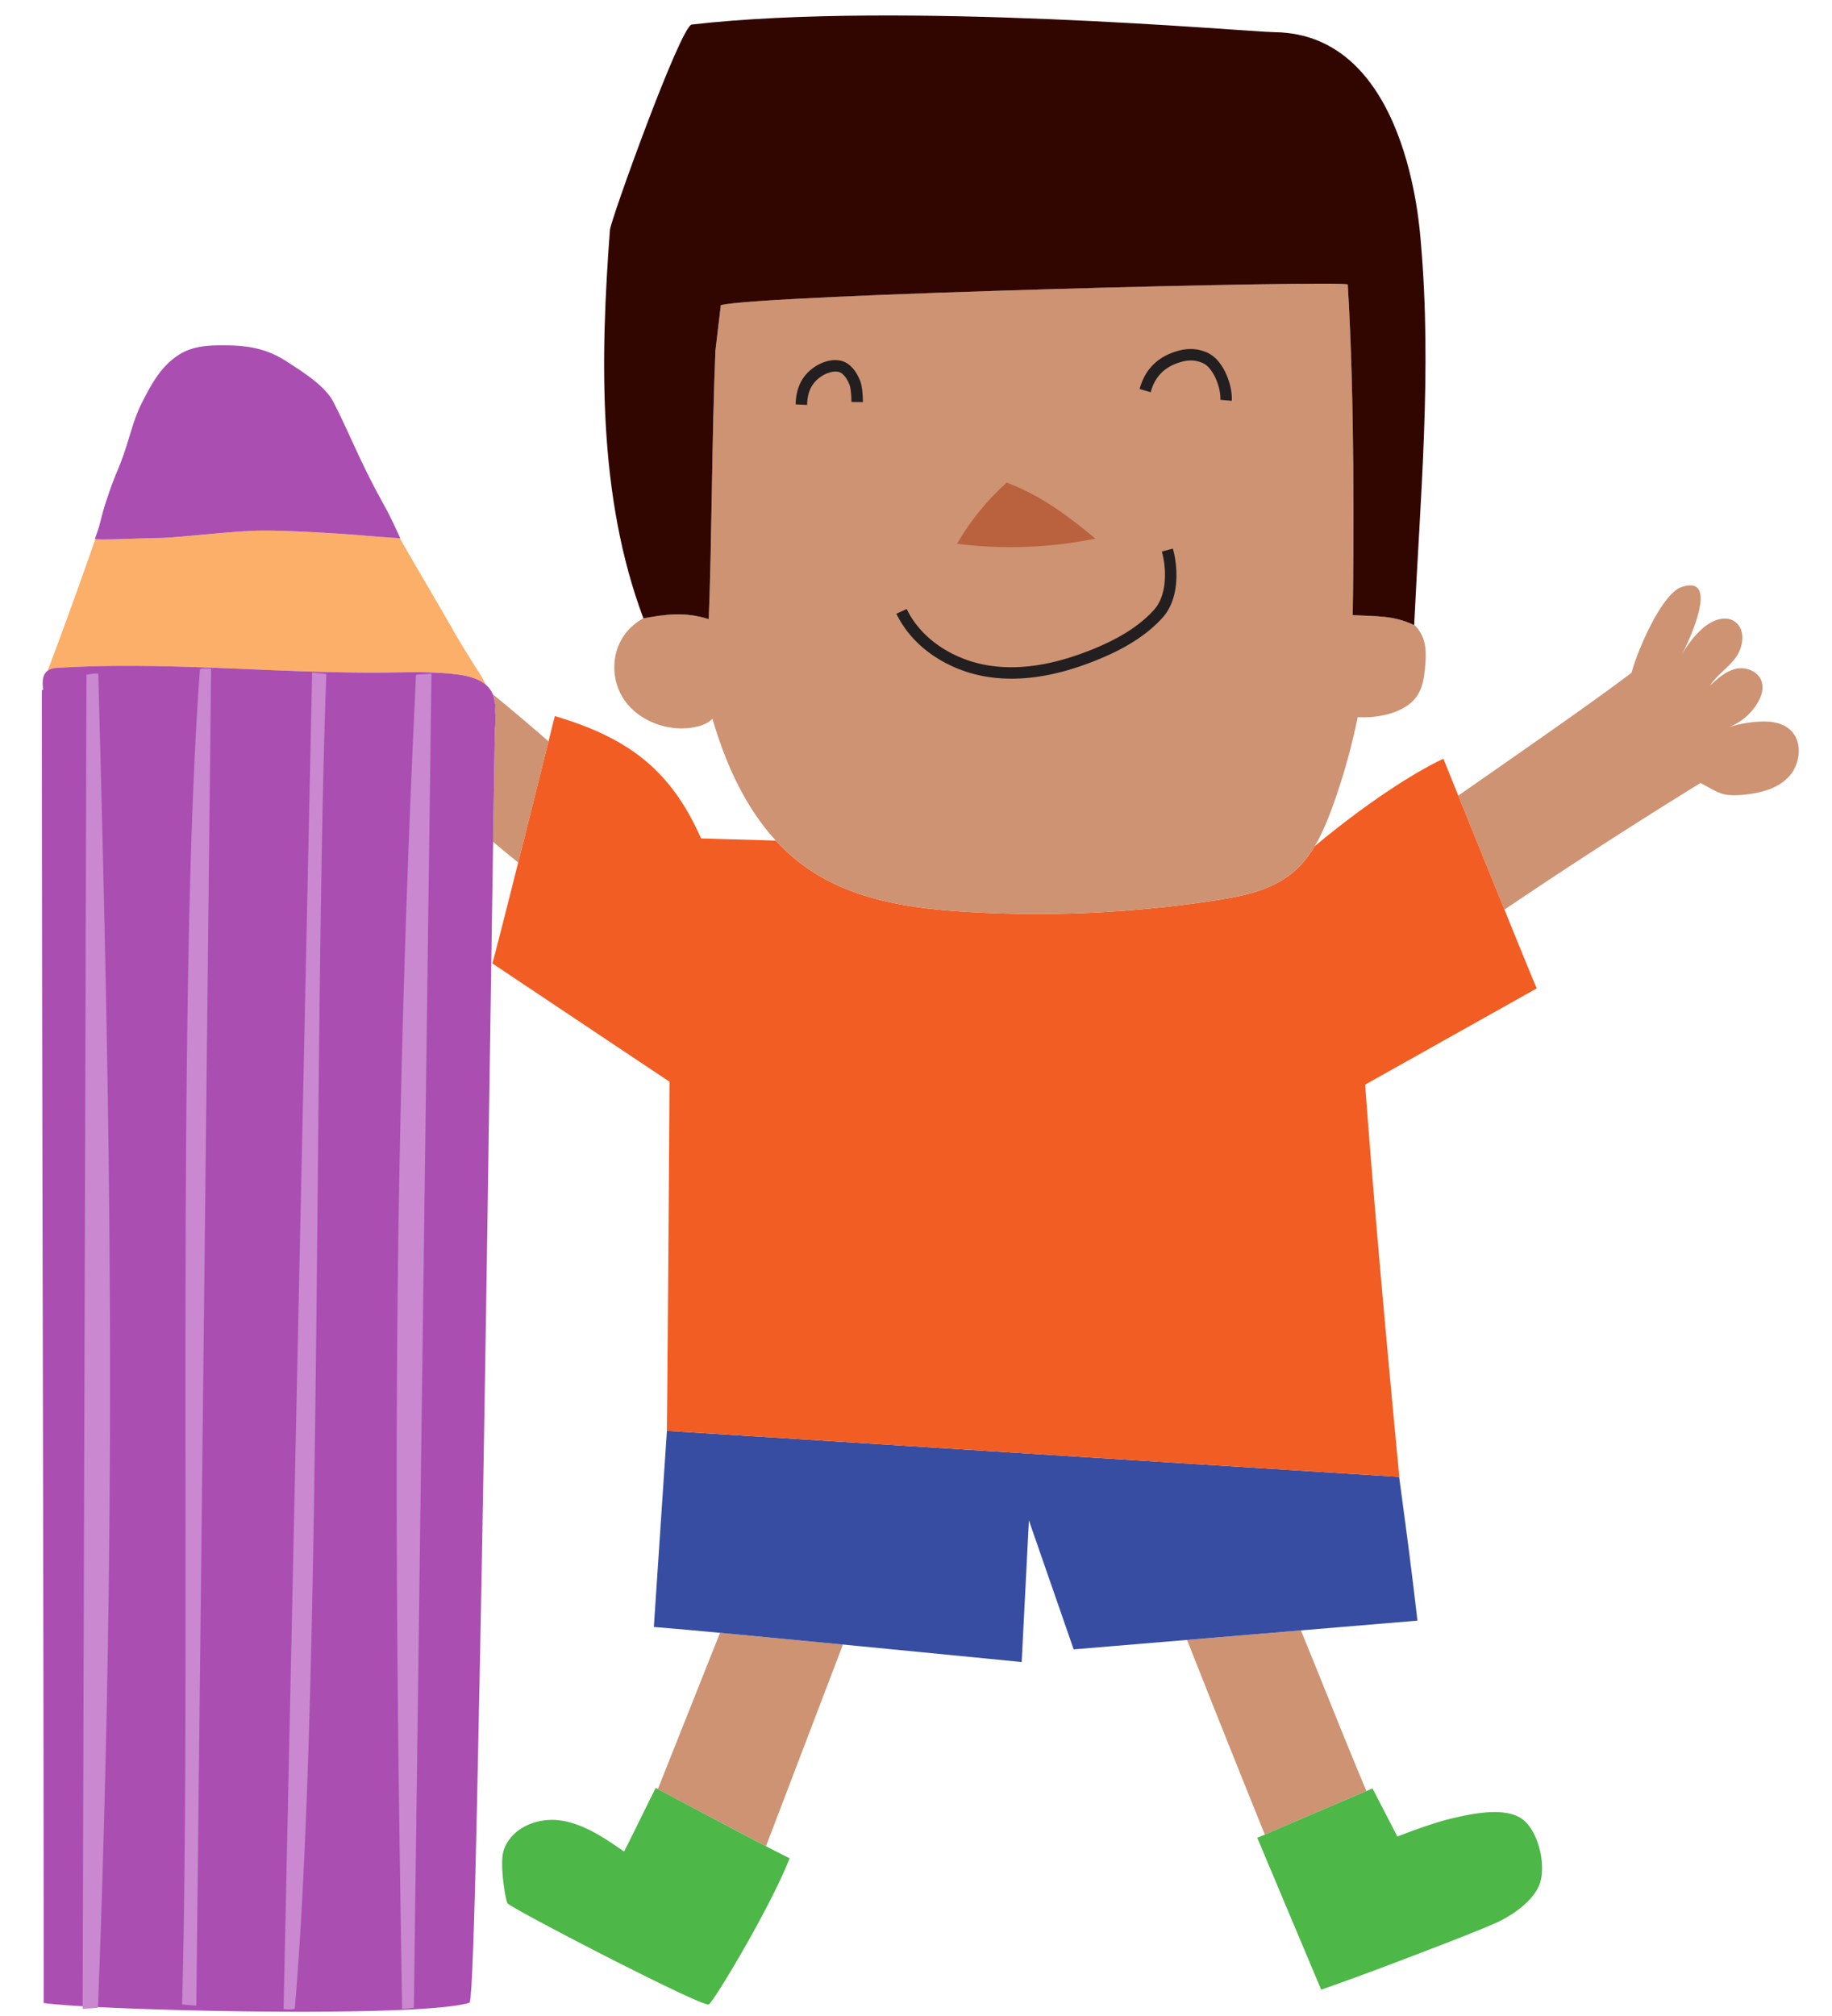
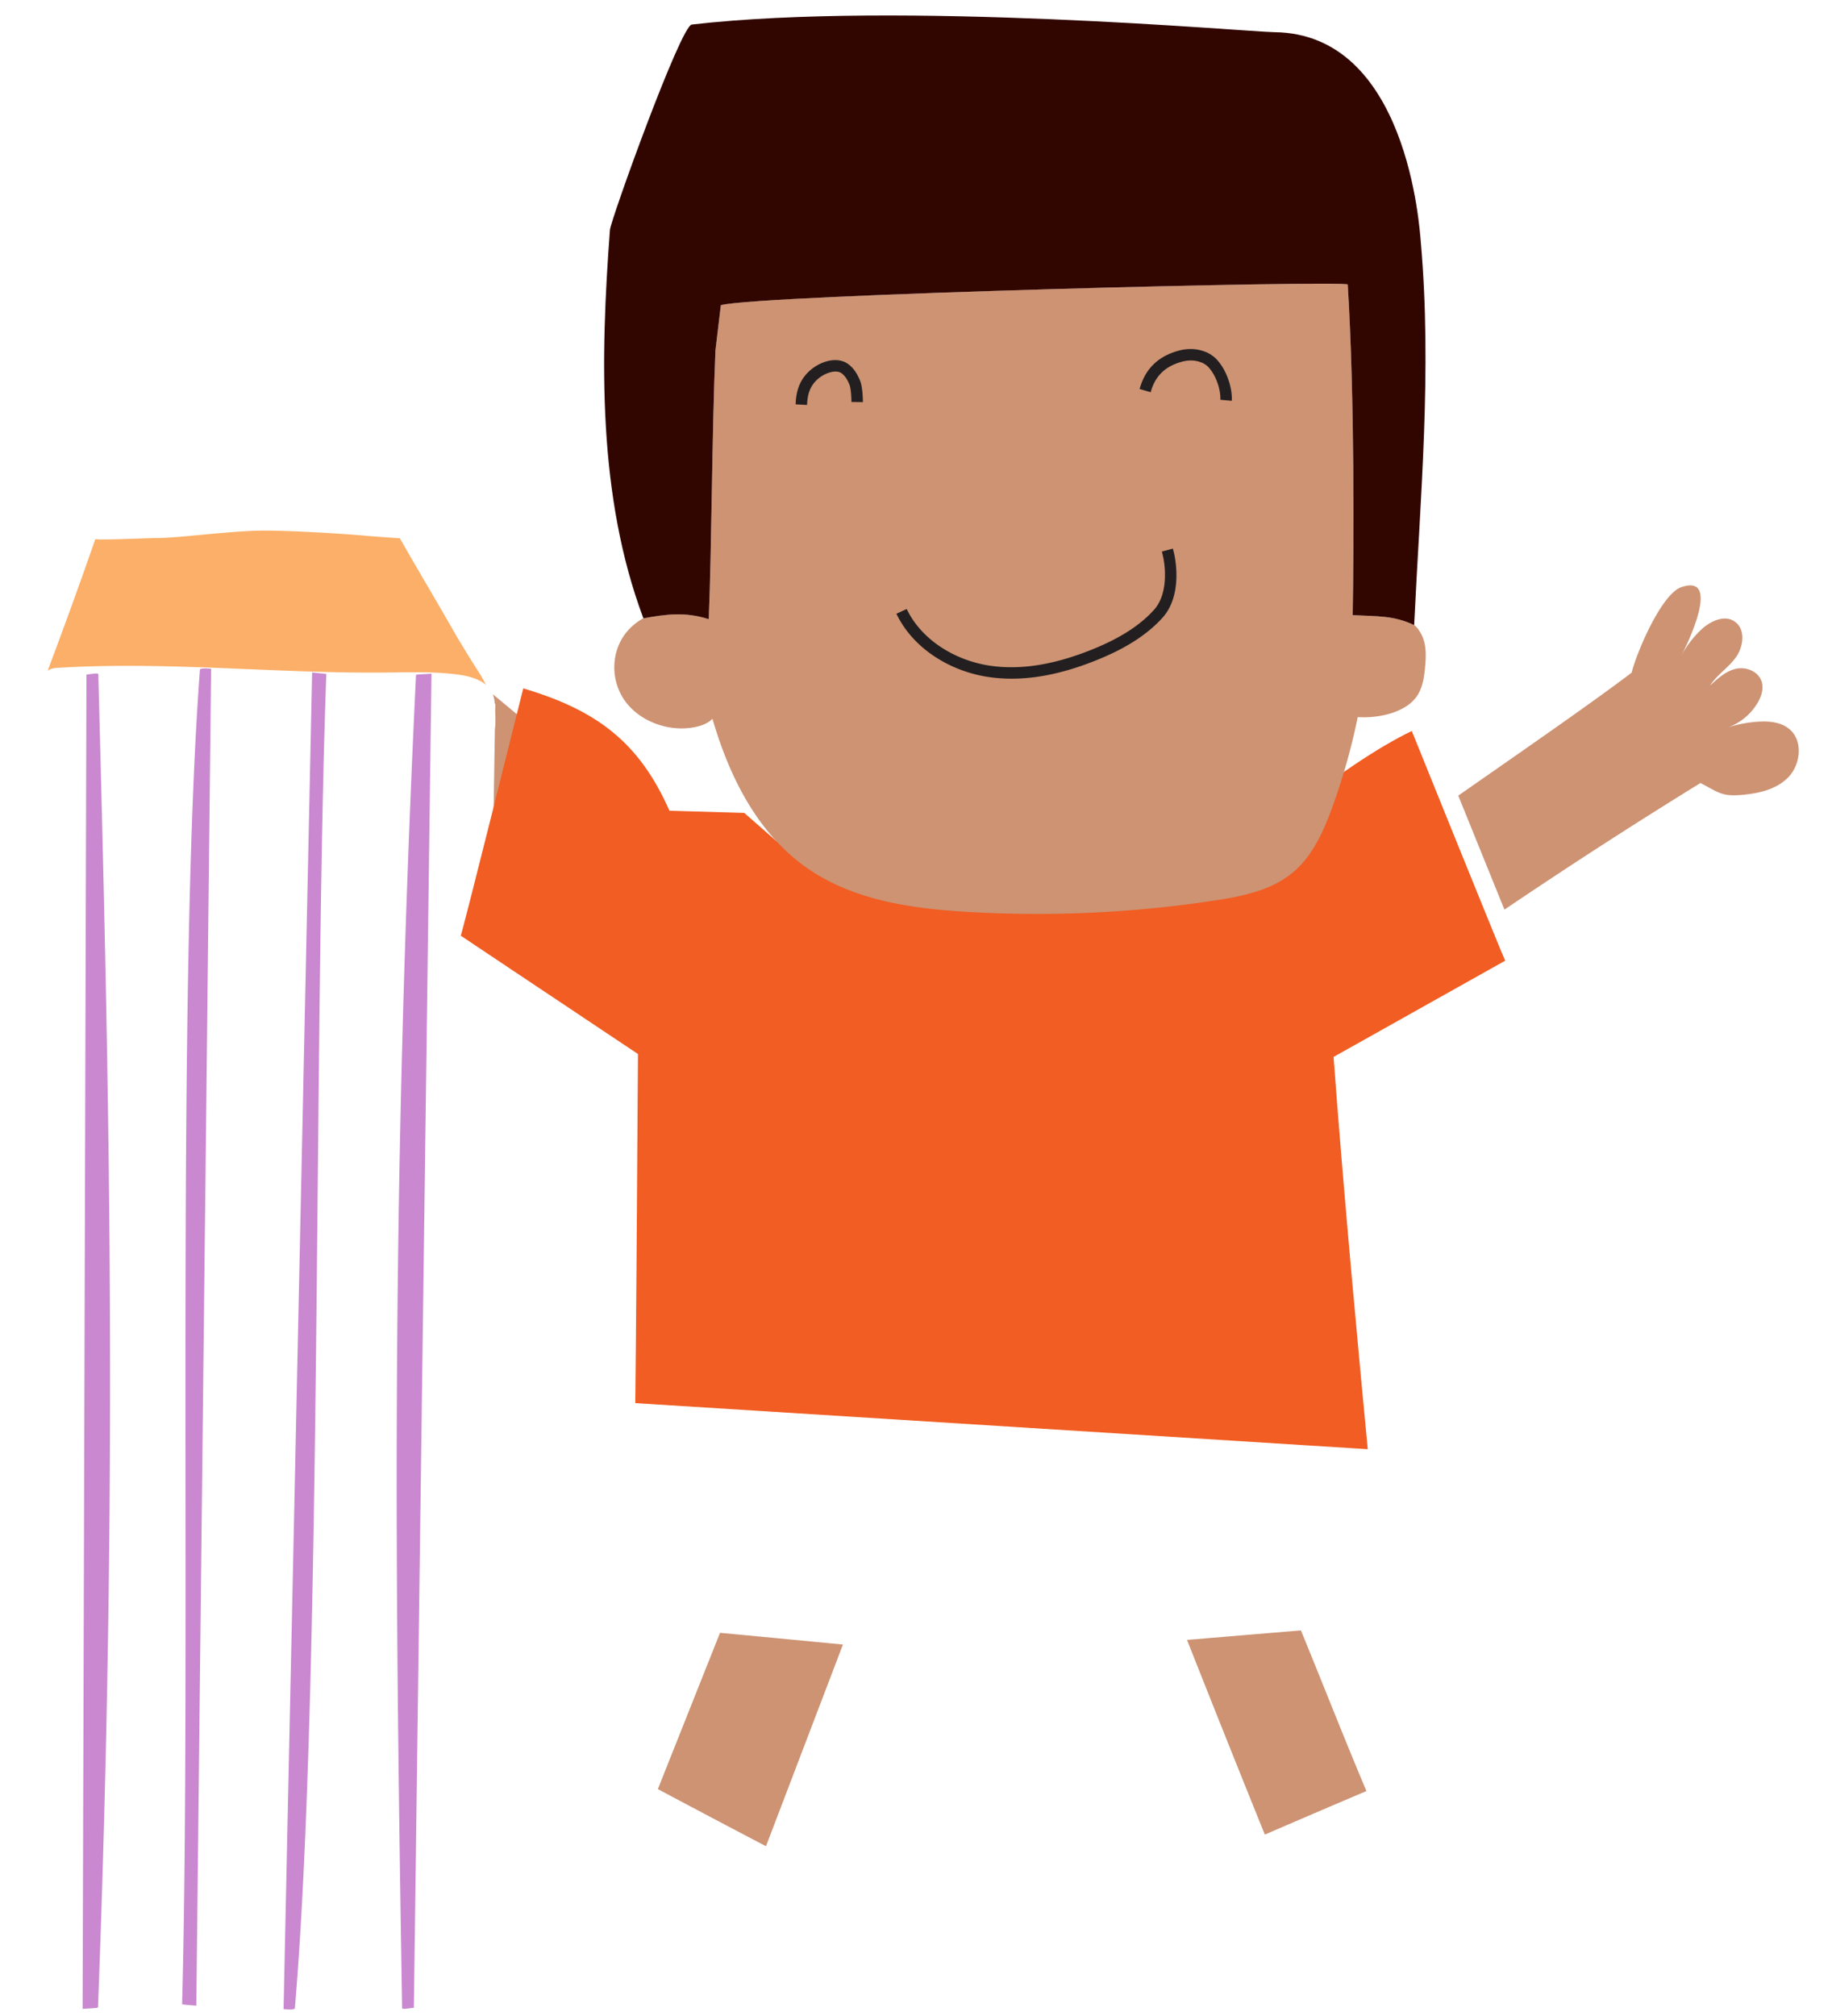
<svg xmlns="http://www.w3.org/2000/svg" width="160" height="176" fill="none" viewBox="0 0 160 176">
  <path fill="#CD9373" d="M153.674 63c.966-.052 2.039.071 2.753.79 1.058 1.068.778 3.018-.246 4.068-1.023 1.05-2.526 1.394-3.97 1.53-1.536.147-1.973-.093-3.01-.66a34.91 34.91 0 0 0-.687-.37 481.167 481.167 0 0 0-17.121 11.053c-1.37-3.373-2.949-7.275-4.032-9.951.739-.517 1.568-1.094 2.452-1.71 4.214-2.934 9.684-6.742 12.686-9.022.49-1.92 2.641-6.89 4.341-7.468 3.495-1.19.574 4.897-.013 6.016a8.808 8.808 0 0 1 1.766-2.322c.835-.78 2.16-1.362 3.041-.587.845.738.593 2.188-.067 3.07-.303.41-.671.757-1.038 1.103-.432.408-.864.815-1.188 1.322.663-.618 1.37-1.263 2.247-1.47.868-.207 1.962.19 2.26 1.093.217.648-.027 1.344-.368 1.913a5.05 5.05 0 0 1-2.517 2.093 10.52 10.52 0 0 1 2.711-.492ZM43.036 60.607a2.36 2.36 0 0 1 .161.685c.004.045.008.092.014.137l.051.002-.007.326c-.001.11-.003.22-.007.327.02.43.03.886.01 1.208a1.914 1.914 0 0 1-.036.322c-.053 3.293-.105 6.587-.156 9.88.73.615 1.463 1.22 2.191 1.805a5768.93 5768.93 0 0 0 2.648-10.577 211.878 211.878 0 0 0-4.87-4.115Zm14.419 95.584 5.429-13.642c3.104.289 6.95.657 10.735 1.023l-3.912 10.247-.08.21-2.729 7.149a1439.112 1439.112 0 0 1-9.443-4.987Zm53.01 3.971a2370.46 2370.46 0 0 1-6.794-16.995l9.946-.831c.759 1.846 1.503 3.693 2.247 5.54 1.14 2.829 2.28 5.659 3.476 8.488-2.162.909-7.093 3.03-8.875 3.798Z" />
-   <path fill="#374DA1" d="m58.246 124.913 63.949 4.02.249 1.856c.403 2.996.806 5.991 1.352 10.696l-30.026 2.509-3.91-11.265-.631 12.369s-27.076-2.678-32.133-3.062h.009l1.14-17.123Z" />
-   <path fill="#F15D22" d="M67.76 73.386a16.64 16.64 0 0 0 2.757 2.417c4.058 2.816 9.153 3.527 14.034 3.809 7.2.42 14.415.087 21.509-.993 2.426-.368 4.945-.872 6.825-2.428.782-.644 1.406-1.435 1.926-2.305 4.257-3.55 8.361-6.273 11.241-7.646h.008s8.013 19.84 8.154 20.046l-14.988 8.402c.909 12.43 2.404 28.138 2.853 32.851.089.936.137 1.439.13 1.395l-63.968-4.022c.057-4.507.157-18.274.233-30.478-3.723-2.48-7.441-4.963-11.162-7.448l-4.32-2.886c.004.345 5.464-21.586 5.464-21.586 6.486 1.92 10.144 4.748 12.77 10.68l6.534.192Z" />
+   <path fill="#F15D22" d="M67.76 73.386c4.058 2.816 9.153 3.527 14.034 3.809 7.2.42 14.415.087 21.509-.993 2.426-.368 4.945-.872 6.825-2.428.782-.644 1.406-1.435 1.926-2.305 4.257-3.55 8.361-6.273 11.241-7.646h.008s8.013 19.84 8.154 20.046l-14.988 8.402c.909 12.43 2.404 28.138 2.853 32.851.089.936.137 1.439.13 1.395l-63.968-4.022c.057-4.507.157-18.274.233-30.478-3.723-2.48-7.441-4.963-11.162-7.448l-4.32-2.886c.004.345 5.464-21.586 5.464-21.586 6.486 1.92 10.144 4.748 12.77 10.68l6.534.192Z" />
  <path fill="#F15D22" d="M134.216 86.285c.001.003 0 .004-.002.001h.002Z" />
  <path fill="#CD9373" d="M118.141 53.701c.102-5.833.176-19.019-.433-28.851v-.01c-.022-.4-51.418.891-54.752 1.802l-.474 3.965c-.158 3.698-.237 8.123-.314 12.438-.071 3.982-.14 7.871-.27 11.01-2.098-.672-3.758-.421-5.705-.074 0-.003-.002-.005-.003-.008-.548.307-1.037.7-1.431 1.168-1.45 1.727-1.48 4.362-.072 6.189 1.407 1.826 4.136 2.698 6.418 2.046.417-.122.85-.334 1.116-.63 1.491 5.117 3.965 10.048 8.296 13.057 4.058 2.816 9.153 3.528 14.034 3.81 7.2.42 14.416.087 21.509-.994 2.426-.368 4.945-.871 6.825-2.428 1.75-1.44 2.707-3.618 3.491-5.762a55.777 55.777 0 0 0 2.202-7.824 8.404 8.404 0 0 0 2.706-.273c.92-.261 1.803-.704 2.351-1.406.592-.756.737-1.717.821-2.643.117-1.134.145-2.37-.581-3.316h.018a2.865 2.865 0 0 0-.385-.41v.014c-1.498-.71-2.751-.76-4.325-.822a60.98 60.98 0 0 1-1.042-.048Z" />
-   <path fill="#BA613E" d="M87.915 42.132c-1.757 1.595-3.224 3.403-4.324 5.342 3.978.507 8.113.351 12.075-.452-2.367-1.957-4.68-3.732-7.742-4.89" />
  <path fill="#231F20" fill-rule="evenodd" d="M102.734 50.634c-.056 1.11-.356 2.362-1.218 3.309-1.575 1.73-3.686 2.865-5.803 3.712-2.935 1.179-6.2 1.942-9.458 1.437-3.256-.505-6.498-2.441-7.966-5.512l.9-.413c1.286 2.69 4.186 4.47 7.195 4.937 3.008.467 6.083-.233 8.937-1.378 2.06-.825 4.015-1.892 5.448-3.466.651-.716.916-1.71.966-2.702a7.782 7.782 0 0 0-.261-2.406l.959-.259c.173.59.358 1.627.301 2.74Z" clip-rule="evenodd" />
  <path fill="#320600" d="M117.708 24.85c.608 9.832.535 23.018.432 28.851 2.101.118 3.554.01 5.367.87.534-11.19 1.566-22.218.583-33.418-.111-1.265-1.172-18.228-12.801-18.344-2.369-.031-32.651-2.763-50.872-.666-.983.115-7.08 17.066-7.148 17.928-.846 11.258-1.074 23.26 2.924 33.91 1.947-.347 3.607-.598 5.706.075.268-6.54.278-16.337.583-23.45l.474-3.964c3.333-.911 54.73-2.201 54.752-1.801v.009Z" />
  <path fill="#231F20" fill-rule="evenodd" d="M72.612 32.478a2.774 2.774 0 0 0-1.1.54c-.677.546-.997 1.266-1.023 2.334l-1-.05c.032-1.293.44-2.309 1.384-3.069l.32.393-.321-.392a3.74 3.74 0 0 1 1.503-.733c.555-.121 1.206-.097 1.74.31l.002.002c.5.385.793.913.997 1.417.126.31.182.741.211 1.075.03.353.037.674.038.802l-1-.013a10.13 10.13 0 0 0-.034-.727c-.03-.334-.078-.628-.14-.783-.174-.428-.38-.76-.67-.985-.205-.156-.512-.207-.907-.12Zm-1.42.148Zm33.147-1.135a2.852 2.852 0 0 0-1.114.088c-1.576.421-2.38 1.373-2.729 2.663l-.965-.283c.434-1.607 1.484-2.831 3.414-3.346h.002a3.838 3.838 0 0 1 1.5-.113c.332.045.585.132.708.174l.05.017.004.001c.202.067.407.178.577.291.167.111.334.244.455.376.474.496.82 1.147 1.04 1.783.221.637.331 1.304.297 1.849l-.998-.088c.024-.381-.055-.912-.243-1.455-.188-.542-.469-1.052-.813-1.411l-.009-.01a1.556 1.556 0 0 0-.266-.214 1.522 1.522 0 0 0-.407-.197 2.435 2.435 0 0 0-.503-.125Z" clip-rule="evenodd" />
-   <path fill="#4DB748" d="M61.9 174.991c.406-.185 5.408-8.5 7.062-12.768v-.009c-.043.081-11.694-6.123-11.694-6.123-.346.679-.828 1.658-1.316 2.648a231.967 231.967 0 0 1-1.446 2.906c-1.705-1.186-3.488-2.4-5.503-2.708-2.016-.307-4.313.59-5.003 2.571-.403 1.167.15 4.364.319 4.648.231.403 17.017 9.1 17.58 8.835Zm60.142-14.659-2.168-4.191c-2.106.873-10.068 4.305-10.068 4.305l5.581 13.259c3.062-1.069 6.867-2.51 9.893-3.679 1.69-.651 3.536-1.363 5.2-2.078 1.446-.617 3.52-1.971 4.031-3.601.503-1.629-.168-4.464-1.513-5.499-1.478-1.147-4.44-.513-6.194-.099-1.885.439-4.762 1.583-4.762 1.583Z" />
  <path fill="#FBAF68" d="M8.325 47.07a492.959 492.959 0 0 1-4.047 11.18c-.038.1-.074.2-.108.3.29-.207.67-.246 1.032-.256 5.529-.33 11.064-.1 16.602.13 3.908.163 7.817.325 11.725.291l1.006-.012c1.8-.025 3.599-.05 5.383.178.89.112 1.86.343 2.514.902a8.68 8.68 0 0 0-.524-.952c-.917-1.441-1.664-2.636-2.463-4.04-.714-1.25-1.44-2.489-2.166-3.73a381.634 381.634 0 0 1-2.359-4.069c-.294-.02-1.948-.129-3.274-.246-1.46-.13-6.405-.457-8.947-.42-1.402.02-3.41.206-5.205.373-1.46.135-2.778.258-3.515.267-.57.007-1.348.033-2.149.06-1.465.05-3.008.102-3.505.045Z" />
-   <path fill="#AA4EB2" d="M9.319 43.622c-.179.524-.25.732-.678 2.397l-.358 1.046c.446.065 2.038.011 3.547-.04.801-.027 1.579-.053 2.149-.06.737-.01 2.055-.132 3.515-.267 1.795-.166 3.803-.353 5.205-.373 2.542-.037 7.486.29 8.947.42 1.461.13 3.32.249 3.32.249-.918-1.972-1.023-2.163-1.431-2.906-.16-.292-.367-.668-.688-1.27-.88-1.659-1.533-3.078-2.158-4.437-.51-1.111-1.002-2.181-1.585-3.309-.687-1.335-2.567-2.547-3.8-3.34l-.306-.199c-1.575-1.019-3.14-1.343-4.968-1.379h-.038c-1.587-.019-3.164-.037-4.56.945-1.405.99-2.171 2.342-3.089 4.17-.45.9-.736 1.837-1.037 2.824-.13.429-.265.868-.416 1.316a23.686 23.686 0 0 1-.662 1.749c-.221.536-.45 1.09-.763 2.029-.058.176-.105.314-.146.435ZM4.125 58.583c-.461.372-.425 1.044-.36 1.625l-.018.033-.093.004c.004 19.232.042 37.484.08 55.709.04 19.292.08 38.554.08 58.914 4.78.652 32.733 1.332 37.184-.023.322-.102.643-16.093.82-24.985l.046-2.215c.38-18.671.656-37.345.931-56.02.138-9.337.276-18.674.427-28.011.02-.099.032-.206.036-.322.02-.322.01-.777-.01-1.208.004-.108.006-.217.007-.327.002-.11.003-.219.007-.326l-.05-.002c-.007-.045-.011-.092-.015-.137a2.19 2.19 0 0 0-.018-.154c-.242-1.606-1.852-2.08-3.26-2.258-1.785-.227-3.584-.203-5.384-.178-.335.005-.67.01-1.006.012-3.908.034-7.817-.128-11.725-.29-5.537-.231-11.073-.462-16.602-.131-.381.01-.78.053-1.077.29Z" />
  <path fill="#C988CF" d="m17.145 175.098-.091-.007c-.571-.045-1.142-.09-1.15-.114.319-11.861.308-27.742.298-44.391-.018-26.445-.036-54.83 1.26-72.128.003-.1.461-.132.976-.071l-1.293 116.711ZM27.85 58.769c-.184-.018-.389-.038-.59-.06l-2.494 116.683c.523.07.982.037.985-.062 1.474-17.31 1.748-45.78 2.003-72.276.16-16.583.312-32.392.746-44.207-.005-.016-.286-.043-.65-.078Zm7.959 116.553a13 13 0 0 1 .336-.039l1.538-116.47c-.233.016-.448.028-.636.038-.43.023-.714.038-.715.084-2.286 47.537-1.765 81.79-1.214 116.384-.003.089.323.048.69.003ZM7.826 58.858a14.96 14.96 0 0 1-.275.037l-.335 116.482c.199-.014.385-.025.551-.035.474-.028.79-.047.792-.096 1.803-47.563.935-81.805.027-116.395-.01-.094-.374-.045-.76.008Z" />
</svg>